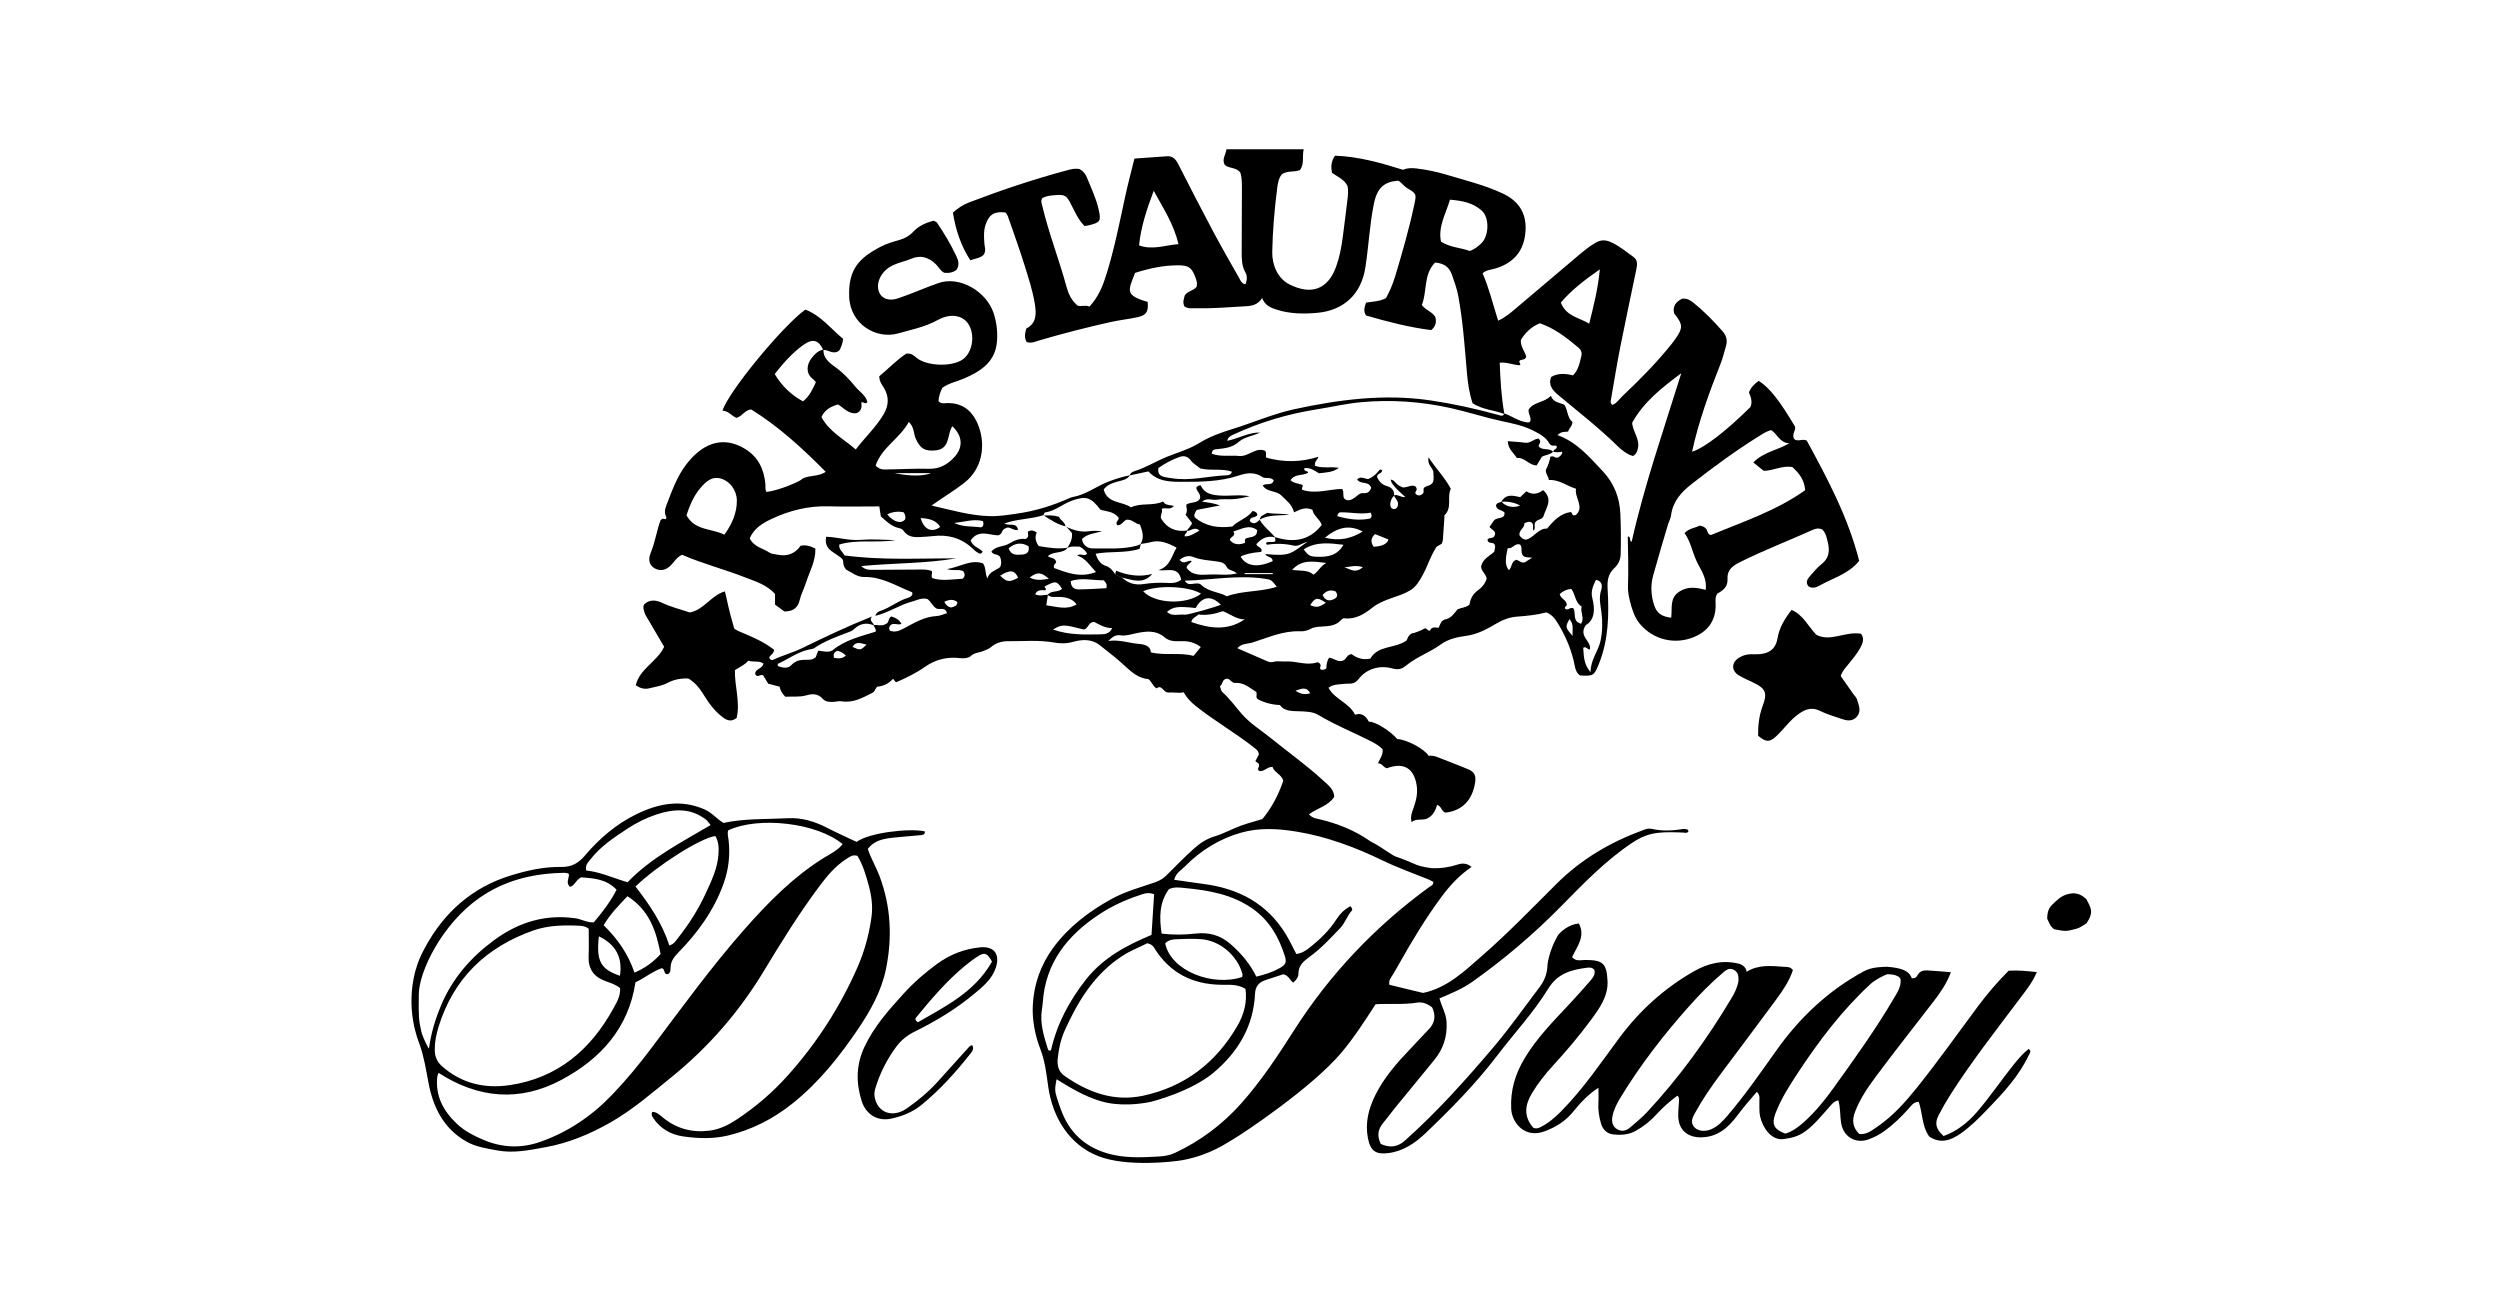
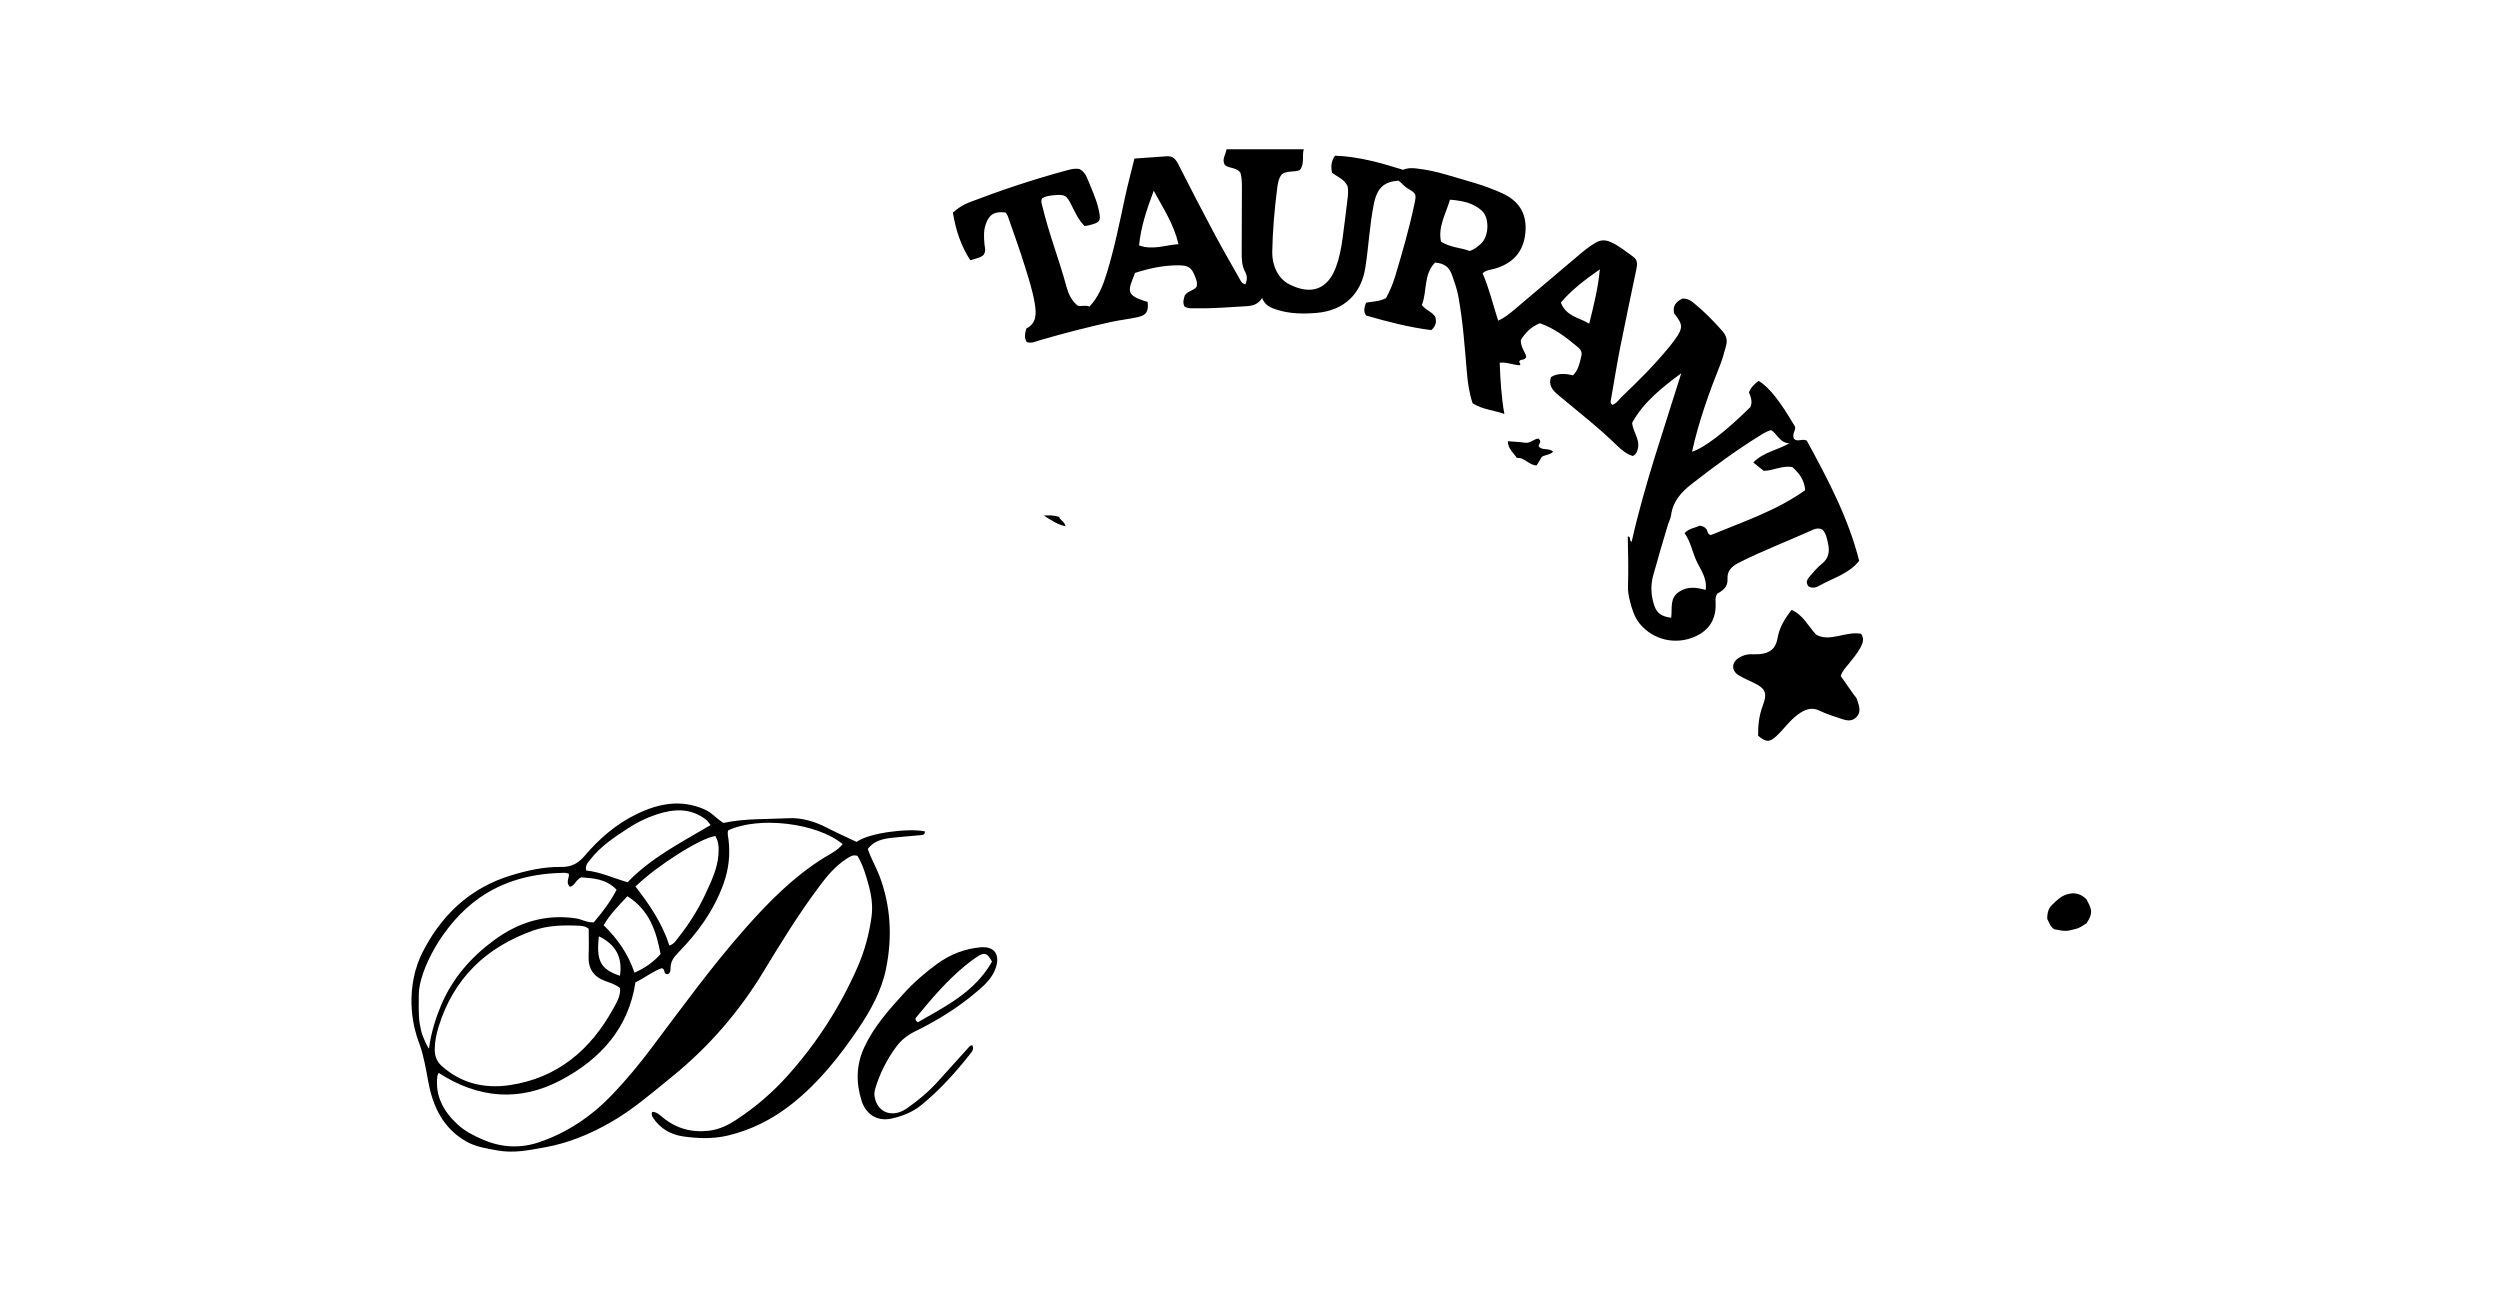
<svg xmlns="http://www.w3.org/2000/svg" id="Laag_1" version="1.1" viewBox="0 0 566.93 297.64">
-   <path d="M421.96,220.76c.12-.33,3.19-1.72,6.95-1.44,3.28.4,4.14,1.28,4.63,2.5.85.14,1.11-.34,1.36-.76.49-.84,1.28-1.05,2.14-1,1.73.1,3.46.26,5.37.41-.94,2.54-2.39,4.63-3.94,6.64-4.35,5.69-8.82,11.28-13.08,17.03-1.82,2.46-3.57,5-4.69,7.92-.74,1.92-.65,3.54.93,5.09,1.65.21,2.9-.82,4.18-1.7,3.53-2.44,6.35-5.62,9.01-8.94,4.78-5.99,9.21-12.24,13.78-18.38,2.09-2.8,4.36-5.46,6.91-8,2.03-.14,4.08.07,6.38.31-.9,2.2-2.24,3.87-3.49,5.54-5.49,7.32-11.15,14.51-16.08,22.23-.98,1.54-1.89,3.13-2.72,4.75-.92,1.81-.58,3.09,1.14,4.66,3-1.07,5.42-2.98,7.53-5.4,3.01-3.47,5.55-7.29,8.42-10.85,1.03-1.27,2.08-2.52,3.36-3.51.7.58.22.99.03,1.4-2.23,4.75-5.75,8.54-9.34,12.26-1.91,1.98-3.84,3.94-6.1,5.52-2.25,1.57-4.57,2.41-7.14.7-1.69-2.31-1.46-5.23-2.39-7.88-1.24.03-1.76.98-2.38,1.66-1.63,1.79-3.34,3.47-5.31,4.91-1.16.85-2.4,1.49-3.74,1.97-2.95,1.05-5.71-.67-6.18-3.81-.25-1.63-.12-3.31-.61-5.06-1.07.21-1.58.98-2.17,1.64-1.72,1.92-3.31,3.95-5.44,5.47-1.5,1.07-3.15,1.47-4.9,1.68-2.7.32-4.66-2.6-5.23-5.11-.26-1.11-.13-2.32-.17-3.48-.02-.64.23-1.34-.57-2.14-1.5,1.71-2.97,3.42-4.32,5.23-2.1,2.83-4.51,5.06-8.36,5.1-3.05.03-5.06-1.68-5.15-4.76-.03-1.16.12-2.33.17-3.49.02-.4.09-.83-.37-1.2-1.63,1.22-3.19,2.55-4.58,4.08-1.4,1.55-3,2.86-4.84,3.89-1.62.91-3.35,1.01-5.09.82-1.44-.15-2.4-1.07-2.81-2.49-.44-1.53-.69-3.08-.59-4.68.07-1.07.01-2.15.01-3.41-2.3,1.48-4.08,3.38-5.72,5.41-1.73,2.14-3.89,3.49-6.47,4.46-4.51,1.69-7.42-1.94-7.59-5.04-.23-4.23.93-8.03,3.1-11.62,2.74-4.53,6.42-8.27,10.01-12.1,1.59-1.7,3.14-3.44,4.67-5.2.64-.74,1.35-1.5,1.09-2.61-.43-.59-1.05-.6-1.61-.53-3.53.44-6.69,1.24-8.82,4.7-3.36,5.46-7.77,10.17-11.65,15.27-4.86,6.38-10.47,12.08-16.25,17.59-2.33,2.22-5.06,4.08-8.45,4.49-2.79.34-4-.49-4.57-3.32-.7-3.5.13-6.77,1.7-9.9,2-4,4.92-7.31,7.98-10.5,1.38-1.44,2.71-2.93,4.11-4.37,1.48-1.52,1.6-3.18.76-4.96-1.05-.83-2.22-1.27-3.35-1.09-3.12.52-6.27.19-9.47.37-2.45,3.78-4.87,7.56-7.77,11-6.82,8.08-22.68,18.56-24.29,19.47s-5.31,3.69-11.72,4.89c-1.93.36-12.58,1.62-19.06-.89s-10.4-8.6-11.41-15.84c-.4-2.88-.71-5.7-1.79-8.49-1.22-3.17-1.88-6.64-1.69-10.04.26-4.71,1.81-9.08,4.66-12.95,3.49-4.72,7.99-8.12,13.09-10.96,3.16-1.76,6.58-2.67,9.93-3.82,1.07-.37,1.92-.88,2.7-1.67,1.93-1.95,3.87-3.9,5.89-5.75,1.46-1.33,2.98-2.43,5.03-3.04,2.09-.63,4.07-1.77,6.19-2.51,1.49-.52,3.01-.9,4.57-1.39,2.11-2.56,3.65-5.48,4.73-8.68-.36-1.45-2.04-1.83-2.44-3.15-1.22-.04-1.85,1.12-2.98.94-.79-.44.3-.99-.22-1.75-.05-.03-.38-.25-.69-.47.33-.64.59-1.15.8-1.54-.08-.79-.53-1.1-1-1.48-4.24-3.36-8.95-6.05-13.2-9.41-1.14-.9-2.09-1.84-2.85-3.2-1.13.25-2.31-.04-3.39.05-1.26.1-1.51-1.94-2.75-.94-.88-.48-1.01-1.43-1.87-2.11-2.05-.12-3.69-1.44-5.3-2.95-1.82-1.7-3.8-3.23-5.75-4.76-1.82-1.43-4.03-1.29-5.98-.74-1.53.43-2.95.41-4.36.16-3.48-.63-6.98-.26-10.46-.3-1.41-.01-2.8.41-3.91,1.39-.45.4-1.02.53-1.54.78-.97.48-2.12.33-3.02,1.23-.42.41-1.47.55-2.36.44-2.89-.35-5.55.26-7.99,1.98-1.97,1.39-4.14,2.45-6.41,3.44-.49.09-.45-.62-.88-.69-.91,1.02-2.04,1.61-3.51,1.74-.45.32-.46,1.07-1.14,1.41-2.2,1.12-4.37,2.33-6.96,1.91-.62-.1-1.14.09-1.7.12-.91.04-1.91.08-2.56-.67-1.05-1.2-2.32-1.2-3.66-.82-1.64.47-3.29.24-4.86.33q-1.06-1.1-1.28-2.28c-.86-.22-1.73-.44-2.58-.67-.42-.69-.8-1.32-1.14-1.88-.6-.47-1.33.75-1.82-.33-.01-1.22,1.72-1.17,1.88-2.36-1.02-.74-2.25-.24-3.46-.65-.72.92-1.8,1.37-3.01,2.13-.11,3.57,1.25,7.24.39,10.85-1.16.91-2.08.63-3.05-.08-1.99-1.45-3.37-3.43-4.61-5.46-.86-1.4-1.86-2.52-3.26-3.4-1.66-.08-3.24.2-4.76,1-1.25.66-2.68.85-4.05,1.2-1.18.3-2.09.03-3.15-.66.9-3.81,4.88-5.35,6.44-8.74-1.46-2.49-2.97-5.06-4.26-7.26-.68-1.66-.48-2.22-.03-2.57,1.22-.94,2.56-.74,3.87-.12,2.04.97,4.22,1.48,6.21,2.17,3.28-.58,4.81-3.88,7.99-4.78.59,2.31.71,3.63,2.07,8.29.25.86,5.14,1.84,9.11,4.98-.13.89-.89,1.14-1.15,1.74.18.47.55.68.98.48,2.1-1,4.36-1.58,6.46-2.6,5.23-2.55,10.48-5.05,15.89-7.19-.81.92.33,1.37.49,2.05-1.7-.78-3.24-.46-4.56.8-.38.37-.79.54-1.26.71-2.68,1.01-5.38,1.98-7.78,3.61-.32.22-.78.24-1.18.32-2.6.54-4.7,2.18-7.06,3.24-.06.03,0,.29,0,.51,1.02.39,2.3.63,3.01-.18,1.19-1.35,2.6-1.24,4.08-1.26.51,0,.98-.15,1.49-.57l.57-1.49c1.12.11,2.19.5,3.21-.05,2.86-2.39,6.44-3.19,9.81-4.26.19-.67-.4-.98-.41-1.48.89-.14,1.83.36,2.83-.33.64-.2.4-1.28,1.14-1.64q1.67.49,2.3,1.68c-.77.39-1.65-.3-2.43.24-.3.38-.56.78-.15,1.33,1.08.39,2.03.05,3.03-.48,2.38-1.27,4.7-2.72,7.54-2.86.77-.04,1.52-.42,2.32-.65-.39-1.61-1.74-.57-2.51-1.14-.82-.61-1.22-1.56-1.9-2.06-1.37-.38-2.4.29-3.52.58-2.89.75-5.38,2.55-8.3,3.22.17-.63.65-.96,1.21-1.14,2.15-.7,3.89-2.24,6.06-2.9.44-.13.97-.33,1.14-.89-.04-.15-.04-.39-.12-.43-3.52-1.37-6.78-3.53-10.77-3.44-1.69.04-2.92-1.08-4.11-1.65-.82-.81-.63-1.73-.79-2.27-1.44-1.71-4.39-1.94-3.78-5.21,2.6.09,5.11.91,7.71.71,2.64-.2,5.32-.04,7.98.06-4.2.7-8.54-.24-12.72.99-.13,1.23.8,1.59,1.15,2.47,8.48,1.15,16.96.65,25.44.66-7.04,1.21-14.21,1.05-21.61,1.76.99.96,1.96.85,2.87.85,3.41,0,6.83-.02,10.24-.06,1,0,2-.07,2.94.38.12.48-.29.96.07,1.56,2.26.74,4.62.24,6.88.15.58-.59.57-1.11.14-1.72-1.03-.52-2.24,0-3.69-.47,2.94-.47,5.34-2.25,8.16-1.31.74,1,.42,2.18.99,3.43.47-1.62,1.98-1.79,2.91-2.59.38-.89.22-1.68-.02-2.29-.52-.77-1.44-.33-1.97-1.19.96-1.34,2.73-1.07,3.96-1.81,1.28-.77,2.53-1.27,3.81-1.06.87-.52.49-1.13.5-1.67.65-.41,1.26-.34,2.01.19-.5,1.09-.24,2.12.45,3.07,2.17.38,4.35.73,6.56.38-1.11,1.47-3.21.68-4.47,1.92.59.51,1.6.24,1.88,1.3-.04.37-.73.59-.51,1.38,2.96,1.08,5.99,2.3,9.53.91-1.4-1.45-2.29-3.11-4.27-3.74.83-.65,1.65.41,2.26-.45-.38-.65-.91-1.14-1.68-1.56-.89.02-1.89-.21-2.83.31.67-1.01,1.23-2.05,1.06-3.41-.42-.48-.89-1.01-1.36-1.55l-.07.06c1.7.85,3.44,1.38,5.39,1.08.95-.15,1.93-.03,2.9-.03-1.58.57-3.29.54-4.57,1.8.15,1.54,1.45,2.16,2.42,2.14,3.43-.05,6.91.29,10.28-.7.23-.07.43-.24.65-.36-.1.39-.21.77-.31,1.16-3.24,1.04-6.65.48-9.95,1.11.48,1.5,1.16,2.39,2.34,2.76,1.04.32,1.56,1.14,2.14,1.92l1.45.66c1.39,1.36,3.01,1.83,4.96,1.53,1.71-.27,3.46-.35,5.21-.26,1.13.06,2.29.09,3.3-.72-.67-3.19-3.22-1.85-5.13-2.19,2.61-.81,2.96-3.18,4.08-5.09-1.95-1.04-3.79-1.83-5.96-1.22-.71.2-1.46.26-2.2.39.92-1.5.4-2.94-.15-4.42-1.03-.09-1.65-1.17-2.99-1.09-.69.16-1.15,1.36-2.16,1.26-.61-.83.66-1.25.28-1.77-1.18-1.42-2.79-1.35-4.07-1.74-2.19-2.86-3.25-3.21-6.48-2.06-2.09.74-3.81,2.36-6.1,2.67-.14.02-.23.42-.35.64l.03-.05c-2.79.97-5.84.81-8.9,1.91,1.15.69,2.79-.39,3.09,1.49-1.08.19-2.05-.98-2.73-.42-1.13.28-.59,1.24-1.72,1.62-1.82.07-4.49-1.52-6.28,1.16.46,1.41,1.88,1.66,2.72,2.51-.37.8-.86.4-1.24.18-.42-.25-.78-.61-1.15-.95-2.55-2.35-5.55-3.14-8.94-2.72-.99.12-1.99.15-2.99.21-1.38.08-2.67-.09-3.56-1.34-.25-.36-.6-.59-1.02-.67-1.73-.34-2.91-1.53-4.19-2.68-.11-.71-.22-1.43-.35-2.26-3.86,0-7.67.09-11.47-.02-4.61-.14-8.92.95-13.03,2.89-2.03.96-3.94,2.14-4.89,4.36.95,2,3.03,2.25,4.53,3.28.45.3,1.11.29,1.68.42q3.38.75,5.33-2c1.15-.27,2.22.06,3.35.64.09,2.87-1.37,5.28-2.18,7.86-.4,1.27-1.06,2.46-1.36,3.75-.43,1.87-1.55,2.64-3.48,2.65-.66-.48-1.38-1.01-2.13-1.56v-2.42c-1.85-2.05-4.26-2.77-6.67-3.71-4.78-1.88-9.76-3.14-14.41-5.17-1.14.51-1.69,1.47-2.42,2.26-1.19,1.28-2.51,1.53-3.8.81-1.12-.63-1.58-1.87-.89-3.51,1.05-2.53,1.4-5.28,2.26-7.44.65-.56.89-.1,1.19-.22.03-.16.15-.37.09-.48-.47-.87-.35-1.7,0-2.6,1.26-3.26,2.44-6.64,4.58-9.39,3.43-4.42,7.96-6.63,13.22-3.48,3.01,1.8,4.36,4.63,4.67,8.03.05.57-.12,1.16.24,1.76,2.78-.26,8.14-2.59,8.05-2.94,1.6-.92,3.62-.43,5.39-1.61-5.26-5.32-10.67-10.29-16.91-14.15-1.5.15-2.05,1.61-3.37,1.92-1.06-.48-1.81-1.59-3.13-1.64,1.26-4.17,13.41-18.98,18.77-22.92,3.52,1.31,5.8,4.35,8.59,6.65-.15,1.1-.47,1.93-.87,2.62-1.34,1.07-2.46-.19-3.65-.12-1.02-2.25-2.37-2.65-4.43-1.19-2.59,1.84-4.66,4.2-6.57,6.65,1.61,2.73,3.74,4.73,6.41,6.2,1.46-1.14,2.18-2.72,2.93-4.36-.24-.26-.44-.53-.69-.72-1.69-1.25-1.38-3.3-.34-4.65.72-.94,1.49-1.79,2.74-2-.07,1.74,1.03,2.79,2.67,3.95,1.76,1.24,3.23,2.82,4.59,4.48.91,1.1,2.34,1.94,2.71,3.45-.47.62-.8-.03-1.38.06.14.99.08,2.01-1.11,2.48-1.75.21-2.82-1.13-4.17-2-1.54.47-2.94,1.09-3.76,2.86,1.7,3.25,4.94,4.91,7.78,7.36,2.14-2.81,4.67-5.13,6.39-8.11,1.12-1.95,1.18-3.94-.04-5.91-.43-.7-.98-1.36-1.03-2.57,2.02-1.67,3.97-3.74,6.15-5.15,1.26-.14,1.79.56,2.45,1.06,2.37,1.79,7.78,1.95,10.23.33,2.92-1.93,3.08-7.58.12-9.34-1.83-1.09-4-.61-5.75.36-2.83,1.56-5.92,2.16-8.95,3.02-4.83,1.36-10.85-1.98-11.07-8.38-.21-6.21,2.28-8.77,7.25-11.34,1.24-.64,2.63-1.05,3.98-1.43,1.33-.37,2.43-.97,3.38-1.99,1.07-1.17,2.69-1.96,4.58-2.43.23.14.6.25.77.5,1.62,2.42,3.12,4.91,4.36,7.55.49,1.03.71,2.04.03,3.08-.83.67-1.8.78-2.79.68-.89-.44-1.28-1.34-1.93-1.97-1.59-1.53-3.41-2.11-5.48-1.24-2.18.92-4.68,1.11-6.38,3.14-1.15,1.37-1.65,3.27-.84,4.77.64,1.18,2.18,1.74,4,1.14,2.37-.77,4.66-1.76,6.99-2.65.7-.27,1.4-.52,2.1-.78,5.09-1.92,11.18,1.95,12.74,6.75.68,2.08.94,4.22.76,6.41-.37,4.72-3.74,6.79-7.53,8.43-1.59.69-3.35.99-4.85,2.08-.49.93-.79,1.94-.89,2.99.62.79,1.41.47,2.12.47,2.96,0,5.09,1.37,6.42,3.95,2.19,4.26,2.06,10.5-2.77,14.22-2.37,1.82-4.92,3.34-7.34,5.08,4.36.97,8.65,2.27,13.18,2.4,2.1.06,4.12-.28,6.17-.57,4.23-.6,8.23-1.85,12.1-3.6.14-.06.37-.13.52-.16,2.97-.5,5.34-2.4,8.08-3.47,1.63-.64,3.27-1.15,4.98-1.48-.73,1.07-1.96,1.19-3.05,1.5-1.15.33-2.2.73-2.94,1.75.88,3.27,4.26,2.61,6.17,4.04,2.38-1.12,4.94-.24,7.31-1.34.49.96,1.55.73,2.44,1.03-.89,1.03-1.91.24-2.77.63.33.81-.45,1.58-.1,2.25,1.42,2.29,3.4,3.02,5.85,2.68.17.57-.68.7-.52,1.33,1.27.01,2.23-.68,3.34-1.31-1.12-1.03-1.97.15-2.89.06.36-.63,1.03-1.07,1.2-1.79-.47-.6-.92-1.19-1.48-1.9.59-.69.14-1.52.2-2.27,1.05-.7,2.66-.19,3.13-1.54.1-1.06-.93-1.52-.86-2.36.29-.32.56-.5,1.01-.43.79,1.83,2.47,2.14,4.26,2.27,2.26.17,4.55-.28,6.81.17-1.21.3-2.42.55-3.64.65-1.24.1-2.52-.09-3.73.13-1.12.2-2.34-.56-3.41.45,1.29.17,2.56.31,4.07.85-2,.38-3.68.71-5.27,1.01-.51.7-.71,1.29-.44,1.71,2.55,2.1,5.32,2.44,8.5,2.06,1.18-1.31,3.41-1.85,4.6-3.53.66.13.97.36,1.08.84-.26.84-1.7.29-1.73,1.46.89.95,1.58.32,2.27-.3l-.06-.06c.9,1.62,2.42,2.69,3.59,4.07-1.85-.53-3.18.27-4.31,1.52.18.8,1.57.66,1.11,1.75q-3.26.26-4.68,1.09c1.3,2.2,3.89,2.55,7.28,1.01-.03-1.1-1.37-.82-1.69-1.61,5.77.56,5.75-.08,9.64-2.84-1.28.4-2.17,1.16-3.12.94-2.04-.47-4.06-.53-6.11-.21-.06,0-.16-.25-.24-.39.62-.56,1.46.07,2.14-.43l-.09-.91c4.11,1.31,7.76.87,10.6-2.77-.5-1.37-1.92-2.1-2.11-3.42-1.61-.75-2.88-.03-4.18.57-.44-1.8-1.77-2.7-2.87-3.81-1.16-1.18-3.24-.7-4.22-2.25.75-.69,2.16.18,2.48-1.2-.75-.88-1.86-.24-2.6-.76-1.7-1.18-3.53-.92-5.27-.34-4.42,1.47-8.97,1.46-13.53,1.44-2.6,0-5.15-.25-7-2.36-1.5.32-2.87.62-4.25.91.13-.56.62-.82,1.05-.95,2.54-.78,4.79-2.2,7.23-3.21,2.48-1.02,5.11-1.71,7.48-3.18,2.28-1.42,4.91-2.37,7.54-3.18,4.67-1.44,9.21-3.44,13.97-4.48,10.17-2.21,20.5-3.55,30.92-2.01,5.16.76,10.27,1.89,15.32,3.27.55.15,1.11.51,1.45-.3,1.65.55,3.07,1.68,4.84,1.96.32.05.64.2.99-.12.4-.88-.45-1.66-.34-2.69,1.07-1.84,3.5-1.52,5.05-3.16.59,1.59,2.02,1.51,3.1,2.07.76,1.29.65,2.95,1.79,3.86-.04,1.01-.81,1.44-.97,2.19-.83.06-1.68-.02-2.4.8,4.39,1.57,7.23,4.98,10.23,8.16,2.56,2.7,3.86,6.01,4.01,9.71.13,3.05.15,6.1.07,9.15-.03,1.15-.53,2.3-1.42,3.11-1.45,1.32-1.65,2.9-1.54,4.76.33,5.76.23,11.47-1.97,16.96-1.06,2.64-1.27,2.87-4.28,2.64-.71-.48-1.02-1.2-1.18-2.06-.66-3.55-2.05-6.81-3.93-9.87-.58-.94-1.19-1.8-2.53-2.37-2.01.55-4.29.79-6.6.96-1.57.11-3.09.61-4.45,1.41-2.34,1.39-4.63,2.65-7.25,2.97-2.02.25-4.11.8-5.6,1.9-2.49,1.83-5.45,2.8-7.82,4.75-.86.71-1.64,1.17-3.28.71-2.8-.78-5.81.1-7.57,2.41-1.04,1.37-2.06.96-3.07,1.08-1.28.16-2.64.05-3.77.89,1.39,2.67,4.68,3.37,6.03,6.14,1.32-.49,2.37.1,3.13,1.58,1.31-.1,4.56,1.83,6.45,3.93,2.06.06,6.17,2.23,7.08,3.78.69-.06,1.37.04,2.06.32,2.37.97,4.79,1.82,7.13,2.84,1.31.57,1.63,1.53,1.34,3.13-.67,3.77-2.87,6.17-6.67,6.61-.94-.21-.86-1.44-1.92-1.76-.36,1.23-.86,2.35-2.12,3.04-1.15.63-2.52-.09-3.66.87-.36-1.26.12-2.31.5-3.38.58-1.66.94-3.32.62-5.13-.64-3.66-2.82-4.89-6.02-3.94-.24.07-.47.16-.71.24-.76-.16-1.03-1.1-2-1.12.37-1.06,1.2-1.89,1.03-3.2-.66-.66-1.54-1.25-2.51-1.74-3.98-2.03-8.14-3.68-11.98-5.99-1.39-.84-3.02-.82-4.61-.88-1.55-.06-3.2,0-4.19-1.41q-2.76-.12-5.03-1.33c-.61-.48.02-1.17-.38-1.67-1.46-.88-2.77-2.17-4.7-2.01-.85.07-1.14-.97-1.92-.97-1.14.14-.89,1.3-1.56,1.73.2.54.24,1.05.52,1.29,1.69,1.49,2.99,3.34,4.46,5.02,1.93,2.2,4.4,3.68,6.62,5.49,3.92,3.18,8.05,6.1,11.77,9.53,1.15,1.06,2.49,2,2.54,3.74-1.35,2.08-3.81,2.53-5.73,3.96.8.89,1.64.95,2.42,1.13,4.08.97,7.92,2.49,11.38,4.9.27.19.58.34.87.49,1.92,1.01,4.17,2.81,5.13,3.11,1.4.43,3.68,1.45,4.65,1.84,1.23.49,3.23.73,3.35.74,2.02.09,3.99-.19,5.9-.81,1.09-.35,2.11-.35,3.18.54-2.74,1.84-4.93,4.21-6.85,6.81-3.56,4.82-6.66,9.95-9.59,15.17-.45.8-.89,1.59-1.36,2.37-.42.69-1.07,1.3-.84,2.37l7.64,1.85c5.57-1.19,9.41-4.97,13.4-8.45,5.91-5.15,11.34-10.8,16.89-16.32,5.6-5.57,12.2-9.44,19.56-12.14.65-.24,1.27-.46,1.93-.31,2.39.54,4.78.45,7.17.04.31-.05.65.03.97.11.11.03.18.23.29.38-.3.56-.82.34-1.26.32-1.91-.07-3.83-.15-5.74.07-2.01.24-3.78.94-5.51,2.07-6.19,4.06-11.26,9.36-16.4,14.58-6.21,6.31-12.92,12.02-20.14,17.13-2.24,1.59-4.79,2.63-7.44,3.75.49,1.85,1.5,3.43,1.61,5.4.17,3.3-.75,6.07-2.77,8.55-2.99,3.68-6.02,7.33-9.02,11.01-.89,1.1-1.71,2.26-2.62,3.34-1.21,1.44-1.37,2.95-.51,4.71,1.98.9,3.74.79,5.47-.75,7.29-6.5,13.79-13.76,20.09-21.19,3.66-4.31,6.92-8.96,10.34-13.47,1.07-1.41,1.78-2.92,1.88-4.78.09-1.63.6-3.16,1.21-4.72.36-.92.89-1.83,1.14-2.33.62-.93,2.58-2.57,4.79-2.75,1.56,2.95-.41,5.19-1.53,7.61.86,1.08,2.02.66,3.03.66,3.97.02,4.79.77,5,4.72.19,3.54-1.87,6.32-3.83,8.98-2.66,3.62-5.58,7.04-8.61,10.34-1.75,1.91-3.34,3.95-4.69,6.17-1.61,2.65-1.92,5.27.25,7.8.57.32,1.09.2,1.65-.08,1.79-.89,3.32-2.2,4.74-3.64,5-5.06,8.95-10.94,13.17-16.62,4.57-6.15,10.17-11.24,16.83-15.05,3.07-1.76,6.44-2.74,10.42-1.74,1.09.42,1.49,1.04,1.64,1.8,2.6-1.67,5.57-1.34,8.52-1.12.64.05,1.36-.08,1.95.75-.79,2.43-2.28,4.61-3.83,6.72-4.19,5.71-8.47,11.34-12.69,17.02-2.03,2.74-3.98,5.55-5.62,8.55-.55,1.01-1.22,2.09-.29,3.24.78.96,2.43,1.2,3.95.53,1.48-.65,2.57-1.81,3.61-3.02,4-4.7,7.52-9.76,11.09-14.79,5.28-7.45,11.75-13.58,19.81-17.96,1.76-.96,3.65-1.01,5.57-1.06.19.88,2.57.9.25,1.55-1.34.38-3.29,1.47-4.31,2.42-6.38,5.91-11.59,12.77-16.34,19.99-1.96,2.98-3.92,6-5.18,9.37-.9,2.42-.27,3.59,2.28,4.51,1.77-.55,3.2-1.69,4.55-2.93,2.4-2.21,4.43-4.73,6.33-7.37,4.81-6.69,9.62-13.38,13.79-20.5.71-1.21,1.54-2.39,1.47-4.11-.16-.72-1.08-.95-1.08-.95q-.59-.42-7.98-.56ZM237.58,134.91c.81-1.11,2.37-.48,3.26-1.39-1.19-1.82-1.46-1.85-3.95-.52-.02.3.47.45.2.87-.83,0-1.83-.26-2.35.9.98.46,1.94.15,2.9.09-.12.77-.24,1.54-.37,2.4,2.35.3,4.58,1.16,6.88-.2-1.02-1.37-2.44-1.65-3.96-1.7-.9-.03-1.84.22-2.63-.45ZM316.1,112.36c.86-.39,1.6.53,2.59.35q-3.39-2.94-3.3-3.96c.95.1,1.14,1.18,2.4,1.64.81.58,2.34-.73,3.21-.06.79.95-.41,1.08.06,1.7.47.43.99.41,1.51,0,.56-.39-.04-1.18.47-1.51.62-.44,1.41-.34,1.9-1.16.3-.7.1-1.62.09-2.45-.29-.98-1.4-1.53-1.08-3.22,1.7,2.64,3.69,4.57,5.05,7.15-.93,1.85.4,4.27-1.43,6.01-.09.08-.01.32-.02.49-.12,1.73-.23,3.47-.36,5.2-.02.24-.15.47-.25.76-.54.32-1.1.65-1.18.69-1.47,2.32-2.07,4.51-3.15,6.45-.71,1.27-1.45,2.61-2.79,3.42-2.69,1.62-5.98,1.88-8.55,3.9-1.83,1.44-3.86,2.78-6.46,2.45-.25-.03-.6.29-.82.52-1.14,1.2-2.74,1.26-4.15,1.35-.92.06-1.78.07-2.57.51-.76.42-1.63.61-2.4.57-3.88-.17-7.32,1.44-10.87,2.55-1.09.34-2.39.15-3.41,1.29,2.31,1.01,4.56,2,6.82,2.97.46.2.95.26,1.46.11.89-.26,1.82-.01,2.69-.07,2.39-.16,4.73,1.01,7.13.19.22-.08.58.24.56.23.64.6-.36,1.12.42,1.47.41,0,.82-.02,1.12-.37q-.03-1.34.59-2.37c1.13.04,2.07,1.21,3.32.57.65-.34.78-1.32,1.8-1.39,1.21.91,2.65,1.4,4.26,1,1.78-3.04,5.37-2.19,8.15-4.04.25-.2.26-1.11,1.2-1.64.88-.16,1.95-.58,2.94-1.14.55-.17.61.6,1.25.49.29-.9,1.13-.73,1.95-.65.34-.79.58-1.7,1.5-1.89,1.36-.29,2.02-1.37,2.79-2.3.87-.38,1.85-.35,2.7-1.06.19-1.32.76-2.45,2.05-3.35.79-.55,1.55-1.49,1.85-2.57-.19-1.11-1.36-1.76-1.26-2.82.46-1.7,1.94-2.31,2.98-3.25.07-.65.39-1.21,0-1.75-.4-.51-1.45.05-1.54-.97.32-.68,1.37-.05,1.67-1.07.33-.88-.68-1.18-1.22-1.82.43-.61.84-1.21,1.08-1.56.89-.77,2.44-.12,2.33-1.72-.6-.67-1.88-.5-1.93-1.67.23-.62.83-.54,1.24-.79.98,1.14,2.62,1.49,4.21.89-1.02-.68-3.06-1.07-4.25-.82,1.01-1.94,2.7-1.45,4.29-1.1.48-.45.89-.84,1.4-1.33,1.32.88,2.62.65,3.79-.27,2.43,2.16.57,4.14.08,5.96-.4.84-1.32.56-1.83,1.34-.41.39.14,1.25-.39,1.9-.43-.6.22-1.24-.44-1.82-.39-.3-.93-.25-1.68.17.15,1.01-1.29,1.51-1.09,2.7.34.6.83.87,1.41,1.01,1.9-.41,2.82-2.66,4.85-2.52,1.5-1.83,3-3.42,5.39-3.77.37.17.17,1.11,1.16.65,1.97-1.84-.35-3.82,0-5.93-2.12-.62-3.84-2.14-6.15-1.97-.04-.81-.76-1.34-.69-2.3.49-.87.84-1.96,1.03-2.97.76-.41,1.17.5,1.82.12.37-.29.89-.56.86-1.28-.75.18-1.39.14-2.04.03l.05.07c-.2-.68,1.05-.61.71-1.38-.42-.31-.98.26-1.62-.54-.67-1.38-2.22-2.25-3.9-3.07-2.2-1.07-4.53-1.53-6.89-2.03-3.89-.84-7.68-2.09-11.58-2.96-6.72-1.49-13.46-1.96-20.32-1.34-3.41.31-6.72,1.1-10.09,1.63-6.6,1.04-12.94,2.94-19,5.77-.54.25-1.12.54-1.28,1.36,2.64-.54,4.88-1.94,7.46-1.88-1.58.79-3.56.98-4.75,2.05-1.54,1.37-3.15,1.52-4.93,1.71-.54.06-1.21,0-1.29,1.04,2.01.77,4.17.31,6.24.52,2.08.2,3.74-2.08,5.83-1.19.52.58.03,1.11.31,1.57,3.93,1.09,7.87,1.06,11.81-.21-.17.71-.94,1.04-.78,2.03,1.6.67,3.43.15,5.43.49-1.48,1.1-3,1.01-4.51,1.24-1-.6-2.02-1.38-3.34-1.16-.15.9.85.44.85,1.03-1.21.76-3.02.15-3.98,1.7.87.8,1.96.68,2.79,1.12-.01.44-.38.84-.07,1.08,3.16.99,6.15-.22,9-.22.57.88-.07,1.76.66,2.35.85.48,1.54.06,2.25-.44.59-.41,1.06-1.07,1.94-.96,1,.12,1.48-.48,1.73-1.21-.55-1.66-2.41-.67-3.19-1.89.95-1.01,2.11.17,2.67-.17,1.23-.56,1.8-1.27,2.39-1.97.18-.21.44-.11.63.12-.07.73-1.24.56-1.16,1.51.43.89,1.03,1.68,2.21,2,.99.27,1.76.95,1.64,2.18-.74.63-1.12,2.07-.68,2.73.39.37.82.45,1.29.05.82-1.18-.22-1.94-.67-2.83ZM239.6,244.75c-.41,2.1-.42,2.61.06,4.16.35,1.11.72,2.22,1.15,3.3,2.17,5.49,6.34,8.61,12,9.75,3.28.66,6.64.5,9.96.3,1.24-.07,2.47-.25,3.64-.8,5.81-2.72,10.82-6.47,15.09-11.27,4.5-5.07,8.22-10.68,11.84-16.37,8.19-12.87,18.5-23.73,30.82-32.7.37-.27.95-.39.87-1.16-.31-.15-.67-.35-1.05-.51-3.45-1.41-6.99-2.65-10.34-4.27-6.25-3.02-12.69-5.45-19.54-6.58-4.19-.69-8.46-.96-12.63.22-4.9,1.39-9.12,3.98-12.7,7.6-.88.89-2.11,1.53-2.49,3.09,2.27.32,4.39.66,6.53.93,8.01,1.02,14.53,4.4,18.84,11.52.85,1.41,1.54,2.9,2.32,4.38,1.23-.16,2.13-.76,2.97-1.42,2.37-1.86,4.53-3.93,6.16-6.49.82-1.28,1.85-2.24,3.12-2.94.38.37.54.8.34,1.01-1.08,1.17-1.49,2.76-2.6,3.92-2.19,2.28-4.32,4.62-6.89,6.49-1.36.99-2.64,1.97-2.63,3.96,0,.67-.47,1.41-1.19,1.96-.73-.58-1.09-1.67-2.25-1.89-1.26.42-2.59.87-3.94,1.29-1.5.48-2.37,1.39-2.45,3.06-.33,7.37-3.79,13.17-9.27,17.85-5,4.27-13.79,6.66-14.95,6.85-1.56.26-6.43,1.1-11.06-.36-3.46-1.09-6.5-2.87-9.74-4.89ZM260.2,213.89c-1.83.92-3.85,1.69-5.66,2.87-6.34,4.1-10.07,10.25-13.08,16.9-.91,2.02-1.39,4.26-1.61,6.52-.14,1.51.25,2.88,1.49,3.75,5.35,3.77,11.21,5.96,17.83,4.56,9.47-2.01,16.56-7.47,21.4-15.79,1.51-2.59,2.31-5.48,1.86-8.47-1.87-1.11-3.75-.88-5.55-.91-6.57-.1-11.7-2.76-15.17-8.42-.28-.45-.62-.77-1.51-1ZM261.73,202.79c-1.44-.56-2.45-.07-3.46.26-3.16,1.04-6.15,2.44-8.93,4.26-7.3,4.79-12.3,11.06-12.88,20.15-.03.5-.11.99-.19,1.49-.49,3.15.47,6.08,1.38,9.01.06.19.29.42.69.2,1.32-5.94,4.15-11.23,7.93-16.03,3.87-4.92,9.2-7.77,14.86-10.12.21-3.2.4-6.17.59-9.22ZM393.41,220.06c-1.1-.69-1.83-.22-2.57.41-2.87,2.42-5.47,5.1-7.96,7.9-5.71,6.42-10.94,13.2-15.41,20.55-.78,1.28-1.47,2.62-1.79,4.11-.31,1.45.08,2.5,1.07,3.06,1.11.62,2.09.32,2.98-.46,1.25-1.1,2.57-2.14,3.7-3.35,7.35-7.89,13.64-16.58,19.17-25.83.73-1.21,1.38-2.47,1.64-3.99,0-1.13,0-1.78-.82-2.39ZM284.91,221.47c1.9-.46,3.64-1.01,5.24-1.9,1.42-.79,1.68-1.3,1.19-2.84-1.34-4.21-3.44-7.91-7.14-10.56-4.65-3.33-10.03-4.28-15.54-4.79-1.14-.11-2.32-.31-3.57.25-2.25,3.05-2.19,6.49-1.67,10.08,2.81.34,5.3.27,7.78-.01,2.98-.34,5.58.41,7.85,2.39,2.4,2.1,4.43,4.47,5.85,7.38ZM264.23,213.93c1.31,6.32,10.87,9.85,17.47,7.62.02-.23.1-.49.04-.71-1.15-4.17-5.06-7.53-9.35-7.86-1.9-.15-3.83-.06-5.74.02-.81.03-1.67.16-2.43.93ZM198.56,105.58c1.07,1.13,2.12.87,3.08.86,2.99-.02,5.98-.22,8.97-.13,2.48.07,4.3-.98,5.87-2.72,1.98-2.21,1.8-4.77-.52-6.93-.7,1.07-.73,2.36-1.16,3.5-.47,1.24-1.28,1.82-2.58,1.97-2.47.27-3.63-.44-4.61-2.79-.46-1.1-.26-2.46-1.52-3.66-2.04,3.78-6.12,5.75-7.52,9.9ZM164.27,121.25c1.69-2.36,2.85-4.86,2.83-7.77-.02-2.26-1.54-4.32-3.53-4.93-2.12-.65-3.47.66-4.68,2.05-1.65,1.89-2.52,4.19-3.22,6.23,1.9,3.56,5.63,2.93,8.6,4.42ZM272.31,146.72c-1.34-.97-2.63-1.34-4.1-1.32-1.4.02-2.93.15-4.06-.83-2.03-1.76-4.3-1.43-6.57-.95-1.14.24-2.31.63-3.42.46-1.19-.19-1.85.32-2.82,1.28,2.5-.37,4.59.46,6.77.64,1.31.11,2.82.4,2.85,1.93,3.3.81,6.57-.05,9.7.81.54-.67,1.01-1.24,1.65-2.02ZM289.53,133.05c-1.26-1.63-1.26-1.61-3-1.85-5.94-.82-11.81.32-17.85.48.49.9,1.19.8,1.82.72.68-.09,1.43-.23,1.92.24,1.72,1.65,4.15,1.59,5.77,2.58,3.76-1.36,7.6-.93,11.34-2.16ZM359.03,146.9c.18,1.68-.04,3.5,1.66,5.54.04-2.96,1.76-4.78,2.25-7.06.46-2.11.5-4.27.23-6.43-.21-1.7-.65-3.35-.08-5.11.26-.81.37-2.04-1.17-2.35-.65,1.34-1.22,2.58-.83,4.12.65,2.56.57,4.96-1.49,6.16-1.73,2.58,1.36,3.6.95,5.51-.63.04-.8-.79-1.54-.38ZM272.17,106.22c-.68-.61-1.59-1.04-2.19-1.88-.6-.84-1.53-1.06-2.45-.73-1.77.63-3.43,1.51-4.83,2.52-.21,1.13.25,1.69,1.03,1.94.62.21,1.3.26,1.95.37,4.25.71,8.39-.53,12.6-.66.38-.01.93-.16,1.08-.82-2.28-.8-4.64-.12-7.19-.73ZM267.51,126.97c1.02,1.25,1.83-.06,2.75.24-.27.59-1.09.74-1.17,1.55,1.33,1.87,3.37,1.6,5.31,1.52,1.96-.08,3.95.26,6.09-.24-.81-.8-1.9-.62-2.29-1.44-.52-1.1-1.5-1.17-2.48-1.31-1.71-.24-3.43-.3-5.08-.97-.98-.4-2.1-.24-3.12.64ZM259.24,134.08c2.58,2.85,9.78,3.15,13.13.56-2.73-1.73-9.83-2.03-13.13-.56ZM282.25,140.47c-1.9-.03-3.3-1.25-4.95-1.87-1.82.65-3.67,1-5.55.75-.51.58-1.39.7-1.59,1.71,4.11,1.44,8.12,2.07,12.09-.59ZM245.82,142.76c-4.76-1.2-4.99-1.21-7.03.01,3.73,1.29,7.32,1.14,10.88,1.08.97-.02,1.95-.15,2.54-1.4-1.73-.03-3.04-.88-4.1-1.43-1.37.11-1.2,1.4-2.29,1.74ZM271.15,137.88c-4.14-.43-5.02-.31-6.51.87,1.2,1.17,2.69.45,4.02.65.64.1,7.45-1.87,8.2-2.27-2.19-2.17-4.26-1.93-5.71.75ZM295.65,124.59c1.07,1.45,1.44,1.63,3.09,1.67,2.35.07,4.52-.24,5.92-2.72-3.17-.38-6.18-.77-9.02,1.04ZM358.67,137.54c-1.53-.9-1.36-2.77-2.37-4-1.06.11-1.9.52-2.6,1.18.2,1.1,1.5,1.24,1.61,2.43.07.24-.64.41-.38.9.65.53,1.21-.55,1.91-.05.58,1.05-.34,2.9,1.7,3.45.87-1.32-.24-2.6.13-3.92ZM341.93,124.28c-.66,2.65-.59,4.05.24,5.01.76-.63.49-1.99,1.71-2.36.67.22,1.27.9,1.98.55.53-.33,1.05-.67,1.58-1-.85-.17-1.62.04-2.08-.5-.61-.82-.03-1.77-.62-2.47-1.23-.5-1.76,1.11-2.82.77ZM250.29,131.59c-2.47.06-4.99-.69-7.48.19.03,1.36.78,1.88,1.77,1.88,2.13-.01,4.26-.17,6.3-.27.26-.92-.15-1.34-.59-1.79ZM309.01,120.54c-3.19-1.73-5.89-.8-8.55,1.39,3.17.81,5.94.25,8.55-1.39ZM278.88,122.46q1.22,1.5,3.48.64c-.03-.32-.16-.64.09-.94.93-.54,2.64-.05,2.64-1.95-1.84-1.37-3.48-.24-5.41.32.75,1.08-.74,1.15-.81,1.93ZM300.76,127.66c-2.98-.33-5.53-.9-7.75,1.59,1.9.24,3.58-.08,4.85,1.07,1.15-.74,1.53-1.91,2.9-2.66ZM228.74,124.34c.52,1.68,1.86,1.48,3.06,1.42,1.05-.06,1.7-.59,1.46-1.87-1.6-.96-3.06-.79-4.53.45ZM303.26,117.05c2.5.72,5.02,1.06,7.49.53.4-.41.36-.72.08-1.33-2.21.46-4.52-.11-6.86-.07-.29,0-.6.23-.71.87ZM208.78,117.47c.74,2.67,2.58,3.43,4.43,2.01-.98-1.56-2.5-1.87-4.43-2.01ZM311.52,123.99q2.95-.17,3.34-1.65c-1.03-.41-2.05-.83-3.05-1.23-1.05,1-.97,1.93-.29,2.88ZM201.21,116.65c1.42,1.75,3.2,2.25,4.06,1.1.12-.56.02-1.1-.36-1.58q-1.93-.4-3.7.47ZM216.38,118.58c1.9.97,3.98.73,5.98,1,.45.06.84-.48.55-1.41-2.13-.57-4.32.23-6.53.41ZM226.8,130.55c1.59,1.5,2.06,1.54,4.08.47-.78-1.76-1.8-1.91-4.08-.47ZM299.92,134.93c.66,1.4,1.64,1.44,2.72.86.73-.39.75-1,.21-1.69-1.08-.41-2.03-.21-2.93.83ZM297.12,137.23c1.4.6,2,.51,3.54-.53-1.89-1.31-2.41-1.23-3.54.53ZM233.51,130.96c1.45.79,2.83.52,4.35.3-1.74-1.55-2.63-1.61-4.35-.3ZM202.84,107.29c3.75.78,6.72.66,8.31,0h-8.31ZM355.91,140.39c-.98,1.8-.97,1.86.71,3.82-.1-1.33.38-2.56-.71-3.82ZM214.14,136.47c.37.78.87,1.17,1.55,1.3.62-.23,1.37-.24,1.41-1.24-.87-.69-1.78-.61-2.96-.06ZM193.32,146.7c1.78.81,1.84.8,3.19-.53-1.17-.21-2.33-.92-3.19.53ZM189.82,147.6c-.58.29-.95.65-.68,1.59.88.13,1.79.29,2.68-.55-.68-.58-1.26-.99-2-1.04ZM293.78,156.64c1,.67,2.03.99,3.34.57-.93-1.74-2.2-.88-3.34-.57ZM282.29,129.95c-.03.08-.05.16-.08.24h6.41c0-.08,0-.16,0-.24h-6.32ZM309.06,128.61c-1.72-.54-2.95-.04-4.2.04,1.25.34,2.44,1.53,4.2-.04Z" />
  <path d="M295.64,33.89c-.4,1.51.24,3.19-.85,4.67-1.22.54-2.76.07-4.07.93-.75.88-.94,2.04-1.09,3.19-.61,4.79-1.03,9.62-1.12,14.44-.06,3,1.26,6.03,3.86,7.35,5.04,2.57,8.76,1.09,10.6-3.93.78-2.11,1.2-4.33,1.5-6.56.4-2.97.76-5.94,1.12-8.92.12-.99.18-1.99,0-2.86-.77-1.56-2.25-2.09-3.54-3.01-.22-1.28-.26-2.56.7-3.88,5.29.18,10.36,1.61,15.43,3.2.93-.43,1.94-.43,3.01-.31,2.33.27,4.6.75,6.83,1.42,4.29,1.29,8.68,2.35,12.75,4.26,3.51,1.64,5.36,4.29,5.19,8.25-.22,5.05-3.04,7.67-7.03,8.81-.86.25-1.83.25-2.72,1.03,1.49,3.42,2.36,7.11,3.53,10.75,1.53-.7,2.69-1.66,3.83-2.63,4.71-3.97,9.4-7.96,14.11-11.94,1.34-1.13,2.67-2.26,4.2-3.13,1.08-.61,2.08-.68,3.31-.16,1.96.84,3.52,2.2,5.21,3.39,1.06.75.88,1.87.65,2.96-1.22,5.87-2.48,11.73-3.64,17.6-.77,3.92-1.4,7.86-2.09,11.79-.07.4-.2.82.34,1.22.97-.36,1.55-1.33,2.3-2.03,3.63-3.44,7.16-6.97,10.34-10.84.53-.64,1.07-1.28,1.54-1.96,1.87-2.65,1.84-3.37-.19-5.91-.42-1.68.45-2.66,1.8-3.34,1.04-.14,1.83.32,2.56.9,2.4,1.94,4.56,4.13,6.59,6.45.91,1.04,1.19,2.09.79,3.44-.4,1.35-.71,2.72-1.24,4.04-2.58,6.48-4.95,13.03-6.44,19.87,2.77-.86,7.48-4.47,13.21-10.1.56-1.17.13-2.26-.31-3.36.45-1.16,1.28-1.93,2.22-2.61,2.45,1.55,4.8,4.54,8.27,10.45.09.87-.8,1.67-.25,2.72.76.75,1.88-.13,2.87.37,4.74,8.69,9.4,17.46,11.89,27.27-2.39,3-5.99,3.9-9.05,5.65-.73.42-1.55.62-2.38.2-.85-.93-.33-1.71.3-2.42.83-.93,1.62-1.94,2.6-2.69,1.65-1.26,1.87-2.89,1.47-4.69-.25-1.12-.47-2.29-1.26-3.12-.83-.42-1.53-.26-2.24.06-5.53,2.5-11.21,4.65-16.63,7.39-1.62.82-2.8,1.79-2.67,3.76.12,1.8-1.13,2.65-2.32,3.3-.53.85-.39,1.61-.37,2.35.08,3.53-1.53,6.03-4.77,7.43-4.36,1.89-9.38.73-12.41-2.92-1.24-1.49-1.79-3.34-2.26-5.18-.29-1.12-.49-2.31-.44-3.46.14-3.73.01-7.46-.05-11.21.88.15.21.97.88,1.24,2.91-12.96,7.31-25.52,11.26-38.24-4.32,3.23-8.51,6.47-11.14,11.24.12,2.03,1.79,3.68,1.3,5.78-.15.63-.29,1.32-1.13,1.76-1.35-.38-2.52-1.31-3.56-2.33-4.22-4.13-8.88-7.74-13.4-11.52-1.21-1.01-2.31-2.24-1.58-4.07q1.88-1.16,4.95-.37c1.24-1.21,1.53-2.86,1.91-4.46.17-.72-.12-1.37-.64-1.8-2.68-2.24-5.41-4.4-8.78-5.55-2.03.81-3.36,2.22-4.32,3.8-.07,1.61.99,2.64,1.23,3.82-.31.81-1.09.51-1.47.84-.34.41.24.56.09,1.05-1.52.02-3.01-.78-4.64-.56.15,3.89.36,7.78,1.06,11.62-2.33-.87-4.91-.97-7.2-2.42-.77-2.24-1.11-4.7-1.32-7.18-.48-5.72-.89-11.46-1.93-17.12-.3-1.65-.87-3.19-1.41-4.76-.64-1.86-1.79-2.68-3.86-2.86-2.7,2.77-1.75,6.64-3.01,9.63,1.02,1.27,2.32,1.5,3.07,2.71.23.9.29,1.93-.91,2.98-4.91-.6-9.87-1.88-14.79-3.31-.7-.99-.35-1.92,0-2.92,1.49-.26,3.02-.24,4.51-1.02.81-1.48,1.54-3.14,2.07-4.9,1.63-5.42,3.2-10.86,4.37-16.4.49-2.32.47-2.39-1.59-3.62-.81-.48-1.3-1.28-2.06-1.72-3.09.27-4.78,1.44-5.56,5.36-.94,4.75-1.16,9.58-1.91,14.35-.94,6.07-4.93,9.78-11.07,10.28-3,.25-6,.22-8.91-.7-1.35-.43-2.72-.88-3.43-2.67-.97,1.51-2.2,1.78-3.69,1.86-3.74.21-7.47.54-11.22.45-.9-.02-1.83.17-2.69-.39-.47-.9-.17-1.76.08-2.54.69-1.02,1.99-1.03,2.66-1.93.25-.88-.08-1.66-.38-2.43-.75-1.92-1.49-2.41-3.58-2.44-3.45-.05-6.76.69-9.98,1.71-1.63,4.09-2.31,5.08,2.84,6.59.23,2.12-.24,2.99-2.15,3.43-2.03.46-4.11.66-6.14,1.11-5.44,1.21-10.83,2.59-16.18,4.16-.92.27-1.86.77-2.95.4-.58-.93-.43-1.89-.1-3.07,2.37-1.19,2.31-3.36,1.92-5.71-.48-2.89-1.39-5.66-2.25-8.43-1.17-3.82-2.56-7.57-3.86-11.35-.11-.3-.33-.57-.49-.81-2.51-.35-3.78.43-4.55,2.76-.48,1.46-.38,2.96-.25,4.46.06.65.38,1.3-.12,2.27-.63.79-1.88.92-3.1,1.33-2.16-3.35-3.32-6.93-3.94-10.8,1.13-1.04,2.37-1.82,3.78-2.36,7.23-2.76,14.55-5.21,22.03-7.22.97-.26,1.93-.53,2.95-.28.76.42,1.31,1.1,1.61,1.85.96,2.39,2.1,4.72,2.67,7.25.61,2.69.42,2.98-2.21,3.63-.31.08-.63.12-.96.18-1.36-1.37-2.13-3.04-2.94-4.67-1.18-2.36-1.49-2.55-4.04-2.32-.91.08-1.82.19-2.63.66-.4.66-.1,1.28.05,1.92,1.47,6.16,3.8,12.06,5.45,18.17.43,1.6,1.14,3.14,2.53,4.28.85.26,1.77-.2,2.68.22,2.08-2.21,3.09-4.84,3.92-7.54,1.74-5.66,2.9-11.46,4.14-17.24.63-2.91,1.4-5.79,2.14-8.79,2.55-.18,4.94-.34,7.34-.52,1.4-.1,2.05.71,2.63,1.85,2.6,5.11,5.22,10.22,7.92,15.28,1.88,3.52,3.87,6.99,5.84,10.46.31.54.52,1.24,1.42,1.47.43-.95.47-1.9-.02-2.79-.82-1.46-.81-3.03-.81-4.62.02-4.66.05-9.33.05-13.99,0-1.33.02-2.66-.32-3.89-.88-1.31-2.52-.94-3.53-1.77-.81-1.3.23-2.4.35-3.58h17.5ZM378.98,140.08c.27-2.27-.39-4.47,1.82-5.9,1.96-1.28,3.88-.97,5.99-.41.41-2.71-1.2-4.61-2.12-6.66-.93-2.07-1.31-4.35-2.67-6.22,1.09-1.13,2.48-1.18,3.42-1.69.77.13,1.19.34,1.52.77.34.44.22,1.2,1.04,1.36,7.28-3.01,14.87-5.52,21.38-10.17-.17-2.41-1.44-3.89-2.88-5.23-2.31-.45-4.3.83-6.52.84-.73-.58-1.49-1.19-2.36-1.89,2.28-2.37,5.51-2.79,8.17-4.36-2.16-.04-2.74-2.14-4.13-2.99-1.09.3-1.92.86-2.77,1.39-5.3,3.3-10.33,6.99-15.25,10.84-2.37,1.85-4.27,3.94-4.67,7.09-.09.73-.49,1.41-.71,2.13-1.13,3.83-2.29,7.65-3.34,11.49-.63,2.29-.53,4.57.25,6.87.6,1.76,1.72,2.49,3.82,2.74ZM333.26,56.92c1.1-.35,1.87-1.01,2.59-1.67,1.85-1.7,1.95-5.87.19-7.47-2.01-1.82-4.48-2.26-7.22-2.5-.98,3.27-2.75,6.17-2.04,9.52,2.16,1.37,4.49,1.34,6.48,2.11ZM267.25,55.37c-1.05-4.5-3.39-8.02-5.62-12.11-1.63,4.36-2.92,8.25-3.32,12.39,3.13,1.13,5.88-.08,8.93-.28ZM362.8,61.08c-3.5,2.44-6.45,4.71-8.85,7.54,1.23,3.15,4.18,3.38,6.44,4.78,1-4.06,1.99-7.88,2.41-12.32Z" />
  <path d="M94.27,219.96c.55-2.02,1.22-3.43,2.13-5.11,4.32-7.96,10.66-13.6,19.34-16.29,3.72-1.15,7.59-2.03,11.52-1.96,2.33.05,3.9-.85,5.34-2.54,3.32-3.9,7.15-7.21,11.8-9.46,4.97-2.41,10.05-3.39,15.39-1.04,1.65.73,2.75,2.14,4.27,3.06,4.83-1.05,9.75-.81,14.63-1.07,3.11-.17,6.07.73,8.86,2.17,2.21,1.14,4.48,2.15,6.7,3.2,2.86-2.11,12-3.16,15.49-2.38.04.88-.66.81-1.17.87-2.07.21-4.15.33-6.21.57-2.07.24-4.11.62-5.57,2.52.69,2.16,1.87,4.07,2.65,6.14,2.61,6.93,2.93,14,1.47,21.12-1.01,4.93-3.46,9.35-6.25,13.49-4.25,6.29-8.96,12.22-14.96,17-4.36,3.48-9.2,5.97-14.64,7.26-3.37.8-6.82.68-10.19.19-2.75-.4-5.18-1.76-6.78-4.23-.23-.35-.45-.7-.18-1.33,1-.01,1.72.72,2.43,1.3,3.08,2.51,6.54,3.44,10.48,2.97,2.33-.28,4.32-1.27,6.18-2.5,4.33-2.85,8.22-6.18,11.69-10.07,6.55-7.34,11.8-15.46,15.75-24.46,1.62-3.69,2.66-7.54,3.2-11.51.31-2.32.01-4.66-.6-6.93-.65-2.4-1.34-4.79-2.59-6.85-1.09-.35-1.74.2-2.44.64-2.58,1.64-4.49,3.95-6.28,6.36-4.58,6.14-8.61,12.64-12.57,19.2-5.56,9.2-12.5,17.18-20.88,23.97-4.47,3.62-8.78,7.38-13.8,10.25-4.65,2.66-9.47,4.68-14.8,5.65-3.63.66-7.2,1.41-10.88.73-2.44-.45-4.95-.8-7.15-2.08-5.17-2.99-7.48-7.85-8.52-13.45-.53-2.87-1-5.75-1.97-8.5-.36-1.03-3.34-8.02-.91-16.92ZM99.48,243.29c-.21.48-.27.55-.28.63-.61,4.54,1.35,8.08,4.52,11.03,1.71,1.59,3.79,2.64,5.97,3.56,4.19,1.77,8.44,1.93,12.66.48,6.41-2.19,11.9-5.95,16.56-10.83,3.16-3.31,6.08-6.85,8.83-10.51,6.91-9.17,13.63-18.48,21.25-27.1,5.32-6.01,10.89-11.68,17.75-15.96,1.51-.94,3.19-1.7,4.35-3.16-5.77-4.82-18.97-6.39-25.96-3.13-.23.74,0,1.48.09,2.21.39,3.37.02,6.62-1.12,9.82-2.17,6.08-5.85,11.17-10.32,15.72-.98,1-1.71,2-1.72,3.45,0,.56,0,1.2-.7,1.42-.96.04-.44-1.2-1.3-1.36-2.06.71-3.81,2.17-5.96,3.21-1.56,10.41-7.94,17.4-16.84,22.14-9.37,4.99-18.76,4.23-27.79-1.61ZM133.5,210.61c-.65-.48-1.29-.64-1.96-.67-3.59-.18-7.2-.13-10.61,1.07-10.69,3.78-18.1,10.87-21.48,21.86-.51,1.67-.87,3.38-.86,5.15,0,1.48.46,2.72,1.62,3.75,4.42,3.92,9.66,5.14,15.3,4.32,10.87-1.59,18.39-7.97,23.56-17.36.76-1.38,1.68-2.87,1.55-4.65-1.03-.86-2.26-1.2-3.39-1.62-2.72-1.02-3.89-2.88-3.75-5.75.1-1.98.02-3.96.02-6.09ZM128.98,198.16c-.65-.33-1.33-.22-1.98-.2-6.63.22-12.86,1.85-18.33,5.69-8.39,5.88-13.66,16.61-13.7,21.85-.05,4.93-.03,5.74.57,8.42.26,1.14,1.56,3.84,1.74,3.87.49-3.84,1.71-7.34,2.74-9.8,2.56-6.08,6.72-10.87,11.98-14.75,5.52-4.07,11.62-5.99,18.54-4.99,1.32.19,2.48.97,4.11.92,1.88-2.21,3.73-4.6,5.18-7.4-2.41-2.54-5.39-2.58-8.03-2.82-1.26.61-1.48,1.96-2.58,2.16-1.01-1.05-.06-2.03-.22-2.96ZM151.79,214.41c1.08-.32,1.48-1.1,1.99-1.73,2.48-3.14,4.61-6.5,6.28-10.14,1.29-2.79,2.63-5.56,2.86-8.7.11-1.49.09-2.94-.7-4.25-3.3.41-13.2,6.67-18.11,11.45,3.17,4.08,6.09,8.37,7.68,13.38ZM161.15,187.1c-.56-.68-.73-.98-.98-1.17-3.53-2.79-7.41-2.52-11.36-1.21-2.3.76-4.47,1.85-6.48,3.17-3.06,2-6.13,4.03-8.42,6.97-.54.69-1.26,1.33-.98,2.54,3.2.34,6.15,1.72,9.38,2.67,5.35-5.56,12.11-9,18.84-12.97ZM136.89,209.81c3.22,3.14,5.59,6.59,6.99,10.76,2.33-1.01,4.2-2.31,5.92-4.22-.97-5.17-2.54-9.98-7.52-13.11-1.98,2.12-3.86,3.97-5.39,6.57ZM135.81,212.33c-.63,5.6.38,7.47,4.78,8.95.61-4.11-.88-7.07-4.78-8.95Z" />
  <path d="M473.14,209.39c-1.03.69-1.61,1.04-2.26,1.22-2.41.64-2.47.61-5.04.12-.81-.53-1.12-1.41-1.59-2.37,0-2.12.63-2.78,1.83-3.87,1.12-1.01,1.99-1.72,3.96-1.92,1.62,0,2.45.78,3.1,1.34,1.01,1.99,1.77,2.89,0,5.5Z" />
  <path d="M220.48,237.04c.48.82-.05,1.44-.5,2-3.31,4.19-6.87,8.15-11.02,11.53-1.96,1.6-4.23,2.52-6.74,3.08-3.61.81-5.98-1.32-6.82-3.97-1.29-4.05-1.28-8.14.58-12.16,2.17-4.69,5.54-8.46,8.95-12.21,2.3-2.53,4.88-4.77,7.65-6.78,2.9-2.1,6.13-3.35,9.67-3.7,3.24-.32,4.6,1.61,3.55,4.68-.86,2.52-2.8,4.12-4.69,5.71-4.16,3.49-8.76,6.3-13.64,8.69-1.65.81-3.11,1.95-4.21,3.44-2.09,2.83-3.68,5.93-4.71,9.3-.19.64-.33,1.26-.23,1.96.56,3.68,4.02,5.03,7.32,2.75,2.53-1.76,4.89-3.74,6.97-6.03,2.29-2.53,4.58-5.06,6.86-7.6.27-.3.5-.67.99-.7ZM224.96,218.07c-1.07-1.93-1.65-2.17-3.12-1.26-1.05.66-2.05,1.42-3.01,2.21-4.19,3.45-7.67,7.57-11.1,11.74-.23.28-.18.62.4,1.07,6.26-3.62,12.93-6.85,16.83-13.77Z" />
  <path d="M241.68,119.36c-1.89-.4-3.45-1.48-5.04-2.5l-.03.05c1.12-.05,2.25-.14,3.57.32.22.76,1.35,1.09,1.44,2.18l.07-.06Z" />
  <path d="M406.26,138.3c2.62,1.14,3.65,3.52,5.58,5.61,3.13,1.79,6.62-.82,10.2-.19.77,1.07.41,2.13-.17,3.19-.73,1.32-1.69,2.46-2.63,3.63-.67.83-1.45,1.6-1.82,2.76.96,1.38,1.95,2.79,2.95,4.21.24.34.6.63.71,1.01.4,1.33,1.12,2.71-.01,4.01-1.07,1.22-2.4.87-3.69.42-1.56-.54-3.17-1-4.64-1.74-1.96-.98-3.48-.32-5.04.83-1.9,1.39-3.21,3.36-4.92,4.94-1.49,1.38-2.31,1.36-4.09-.14-.03-2.28.2-4.55,1.04-6.77,1.12-2.96.65-3.97-2.18-5.3-1.05-.5-2.12-.97-3.13-1.55-1.86-1.07-1.85-3.02.01-4.11.8-.47,1.66-.75,2.61-.75.67,0,1.33.03,1.99-.02,2.32-.18,3.69-1.3,4.07-3.62.4-2.39,1.57-4.32,3.17-6.4Z" />
-   <path d="M252.92,130.3c.04-.23.08-.46.15-.89,2.7,1.1,5.42,1.49,8.24.74-2.1,2.47-4.55,1.33-6.94.81l-1.45-.66Z" />
  <path d="M352.2,102.46c-.69.67-1.69.66-2.54,1.12-.36.59-.75,1.22-1.2,1.96-1.73,0-2.74-1.89-4.48-1.68-.76-1.2-2-2.03-2.06-3.81,1.49.13,2.71.17,3.91.35,1.22.19,2.08-.94,3.08-.94.82.78.02,1.21,0,1.72.83,1.15,2.49.23,3.33,1.35l-.05-.07Z" />
-   <path d="M285.67,117.92c.06-1.06,1.04-1.12,1.68-1.63,1.66.35,3.36.05,5.05.47-2.31.18-4.68-.11-6.79,1.1l.06.06Z" />
</svg>